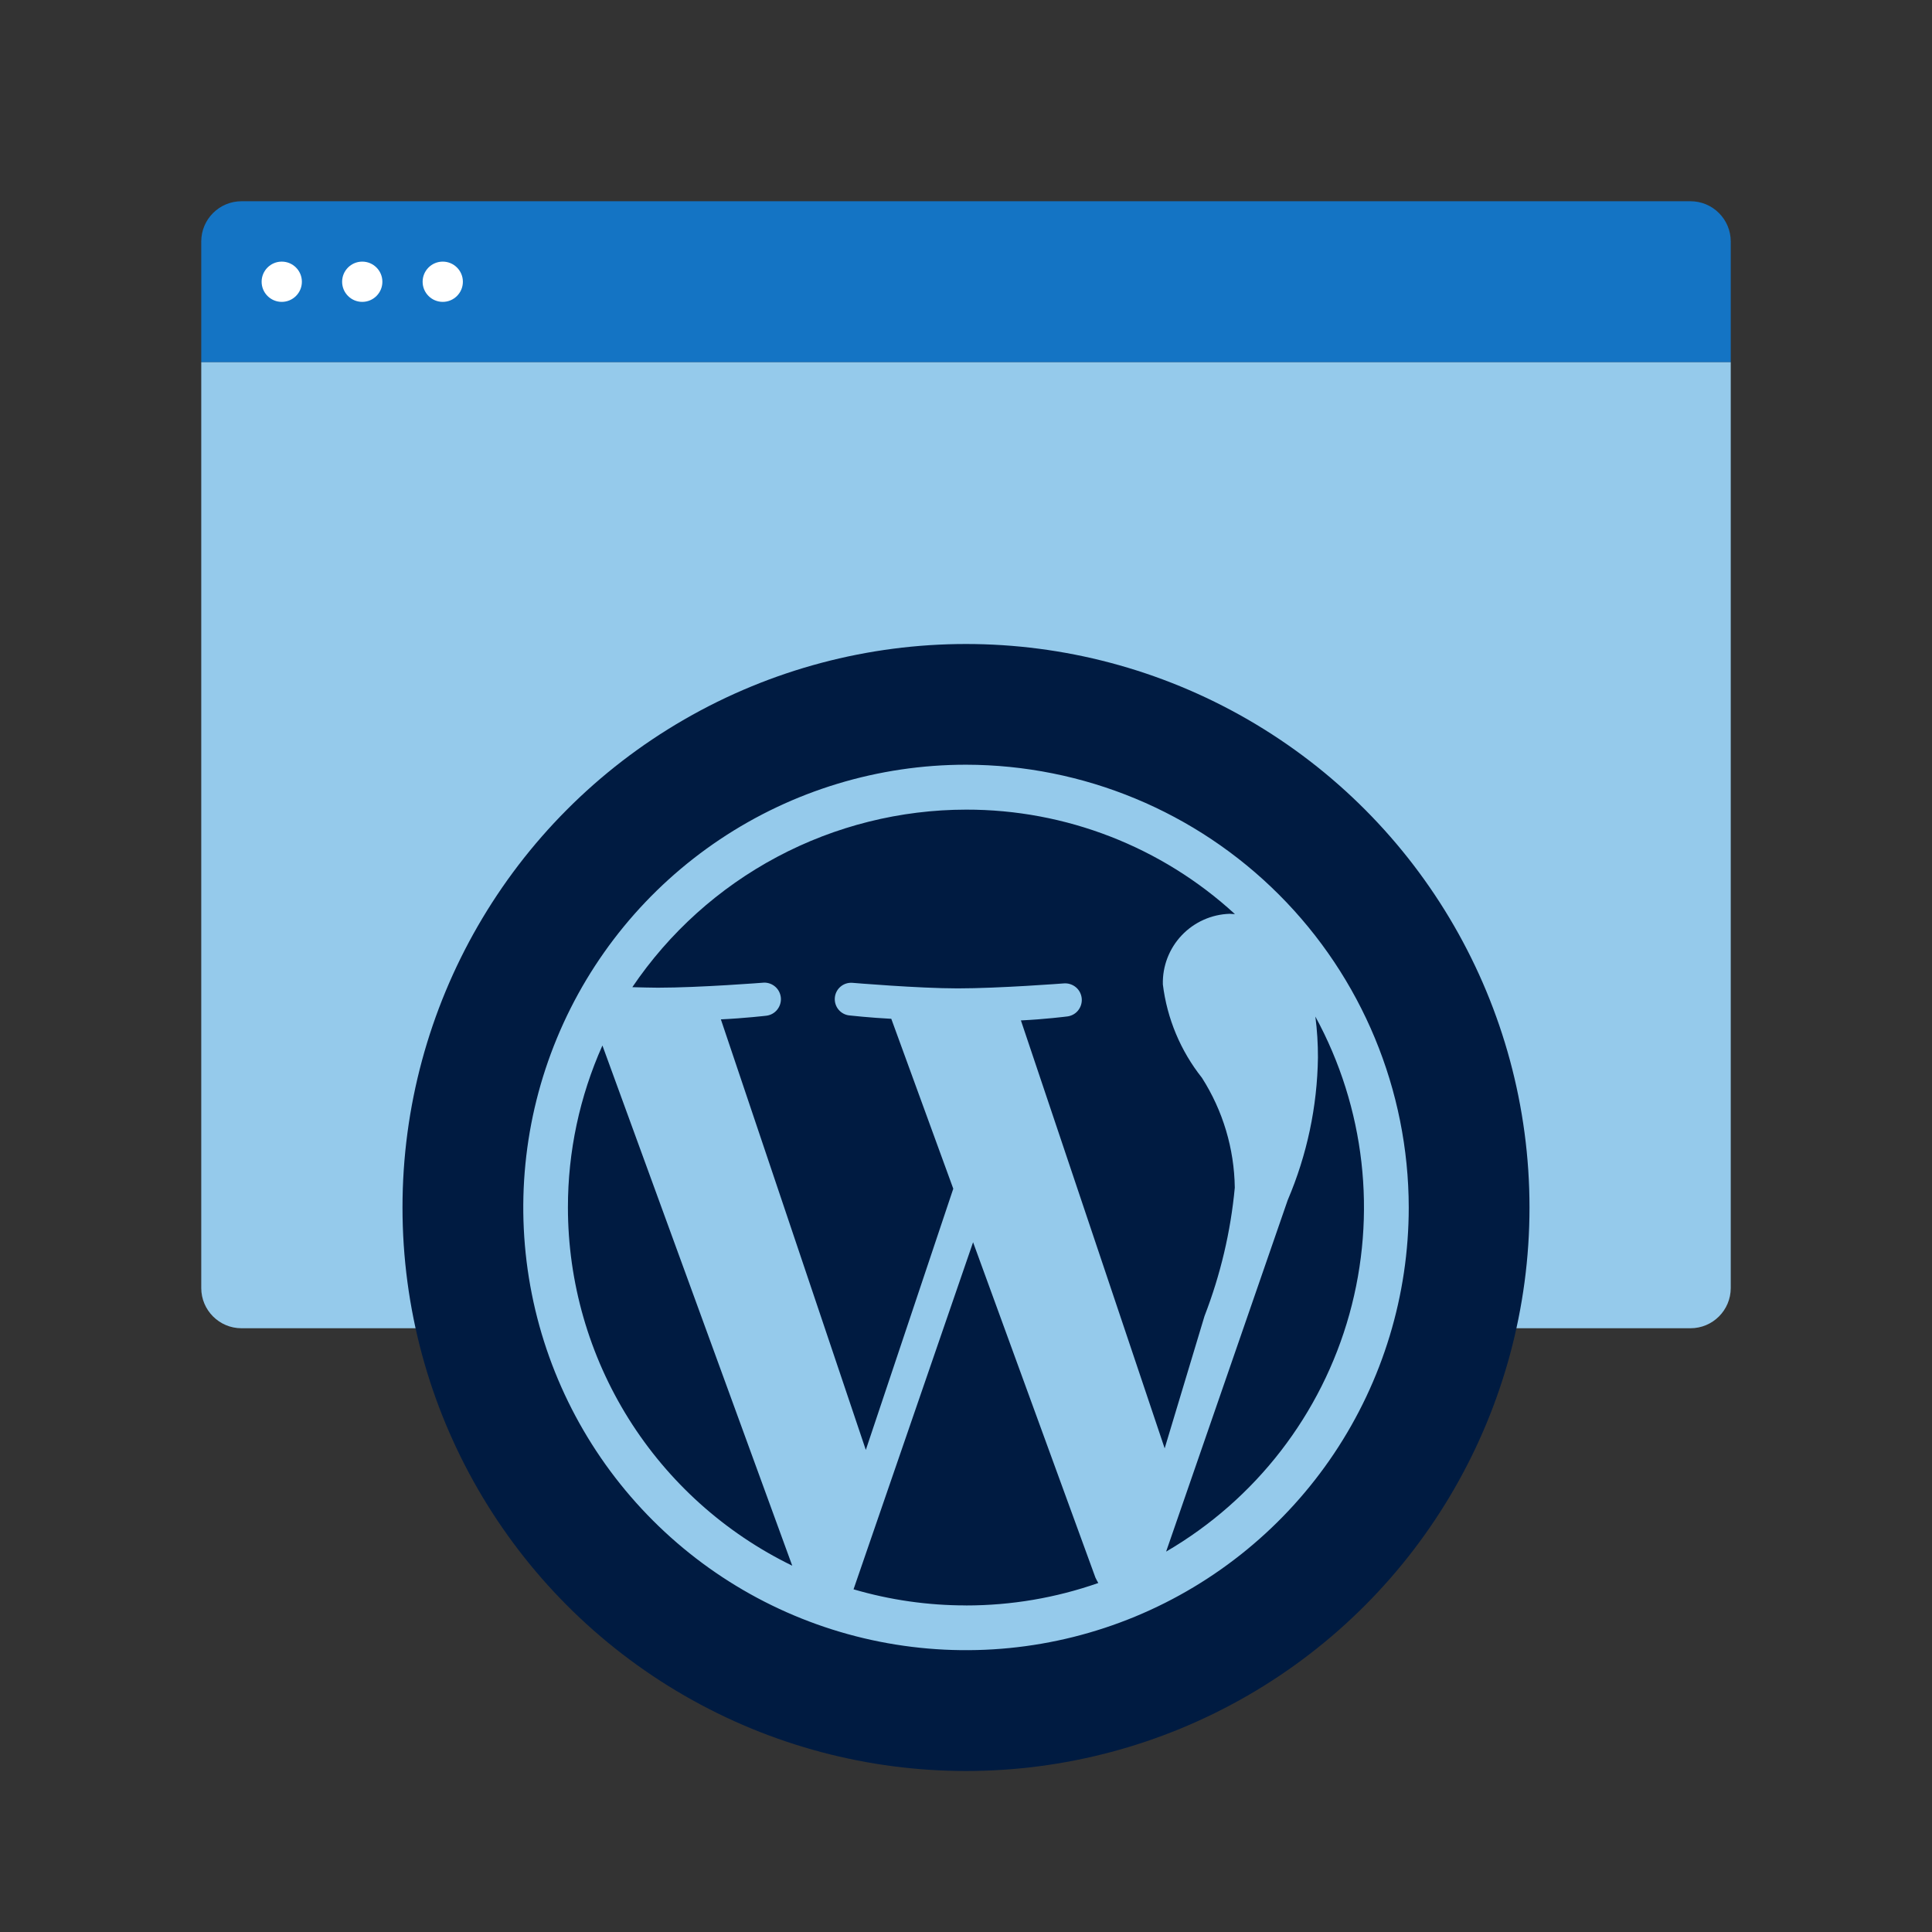
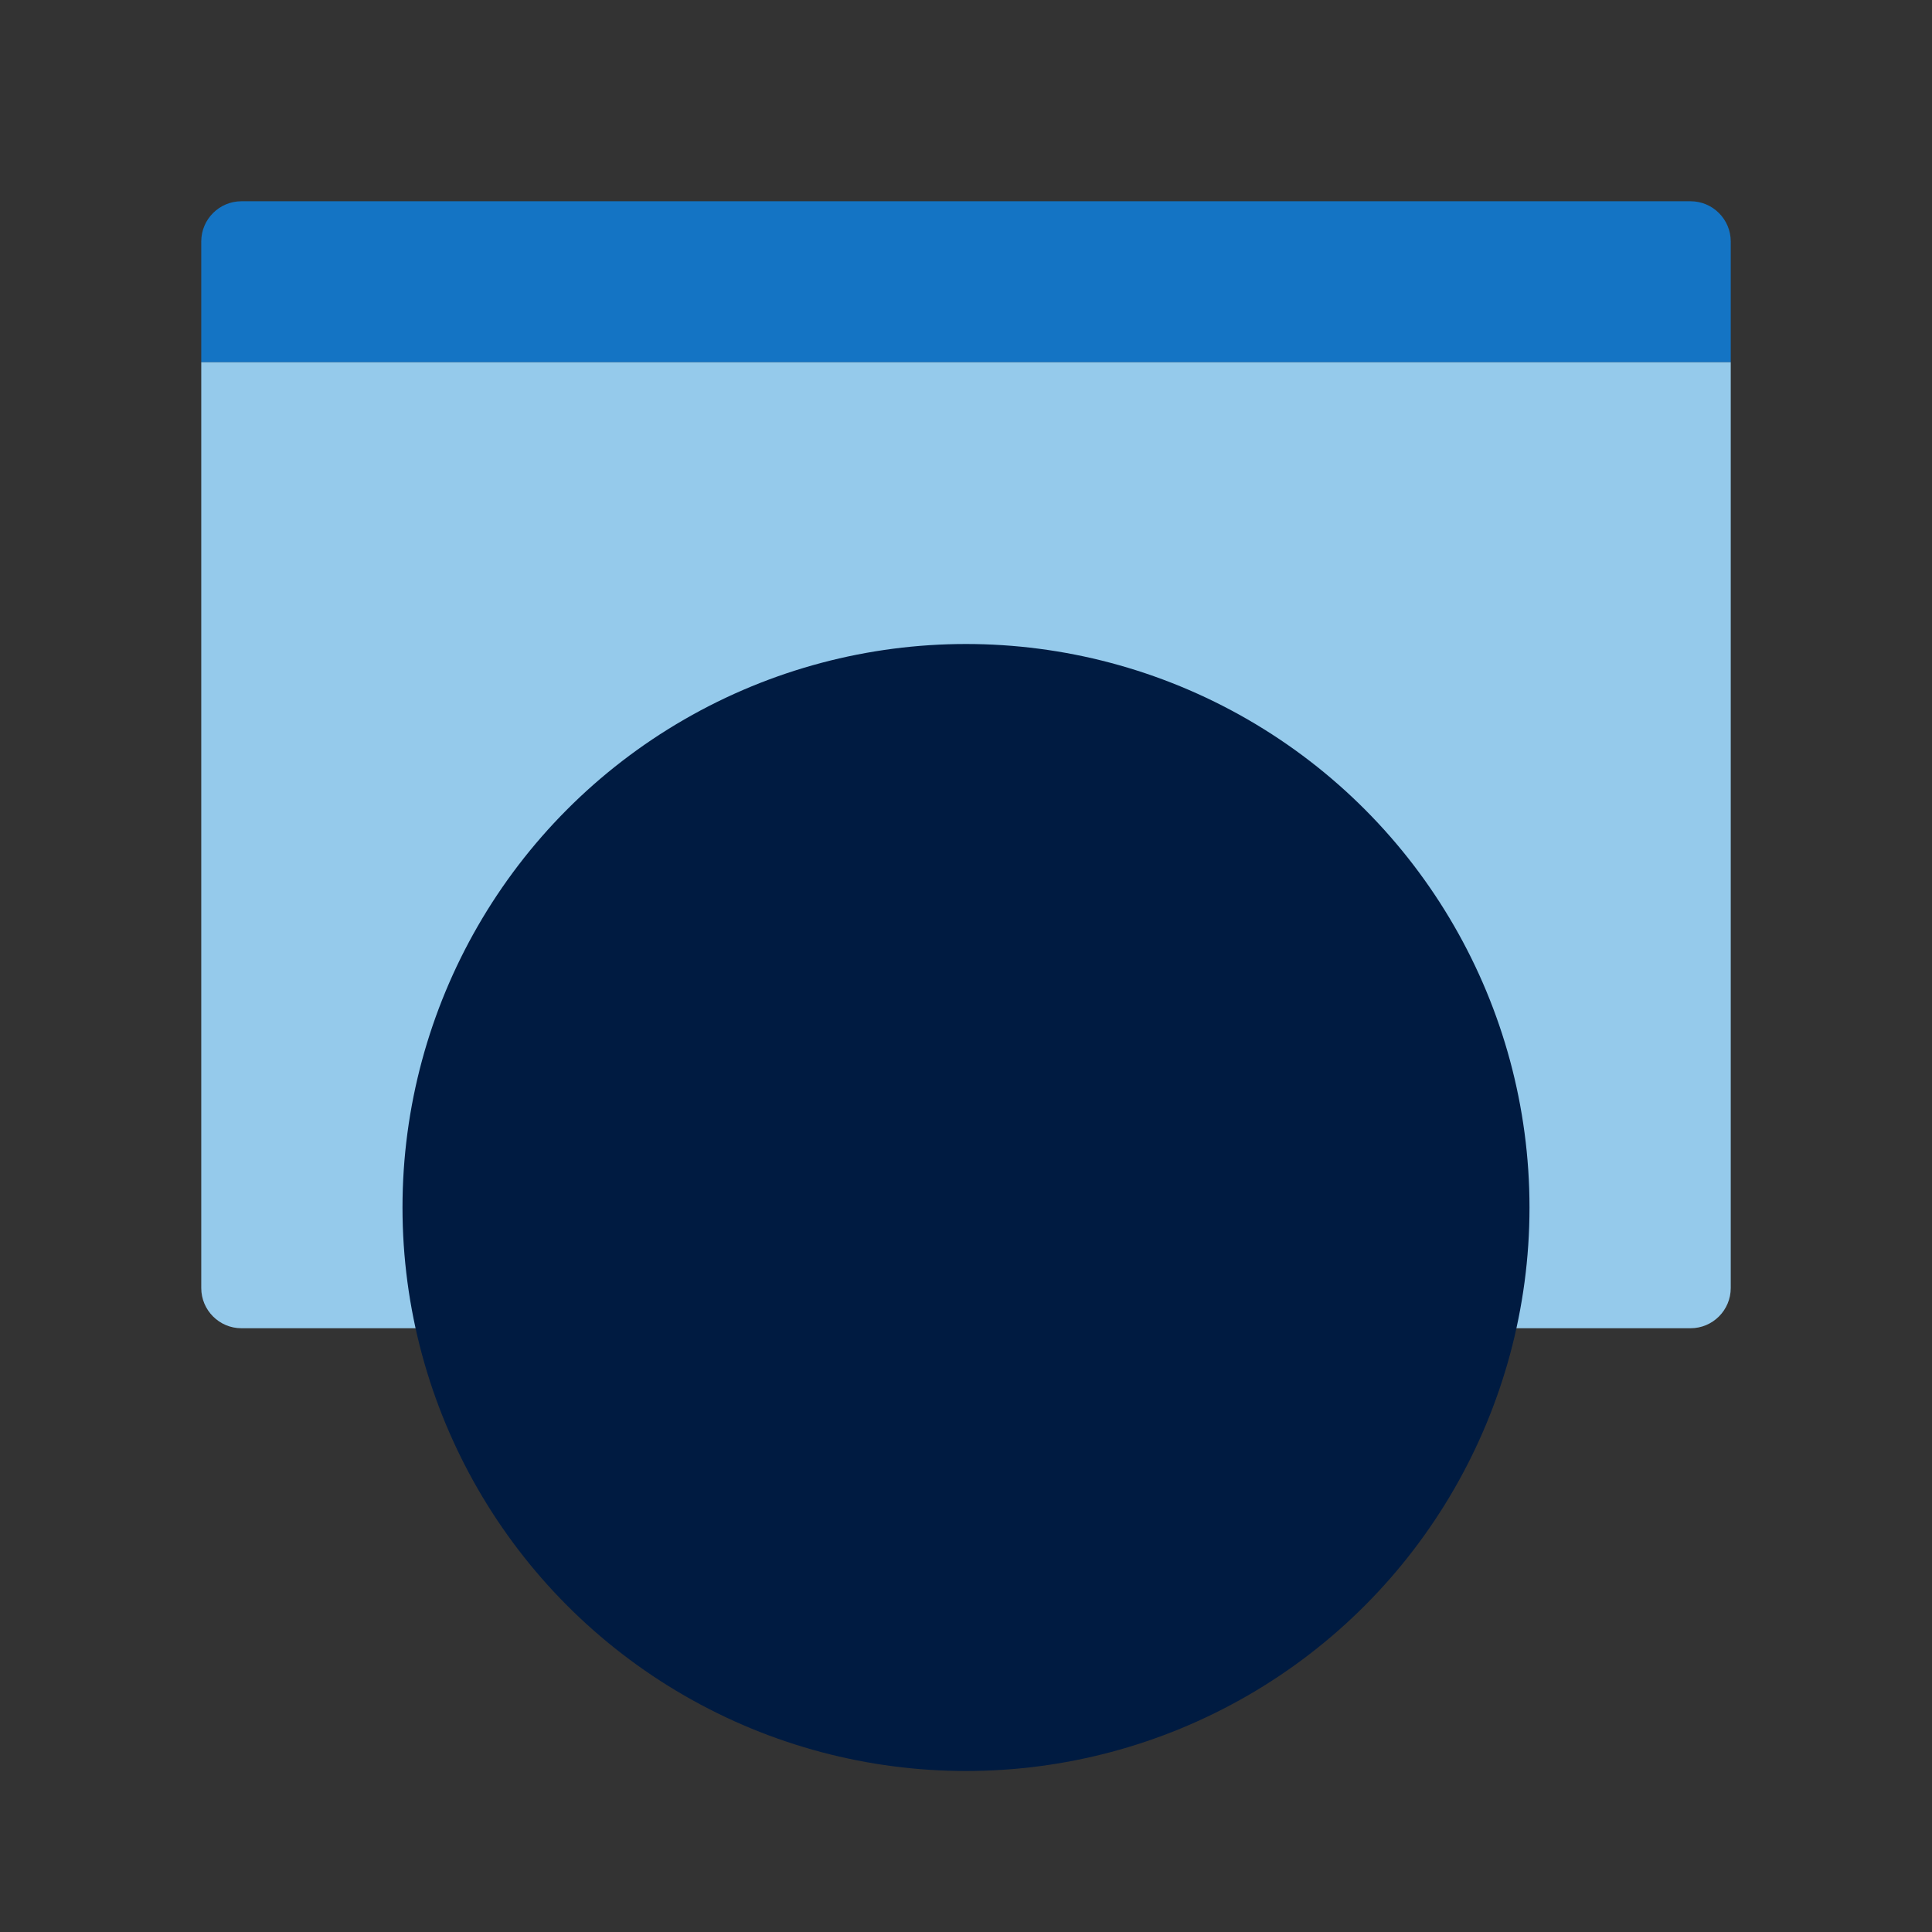
<svg xmlns="http://www.w3.org/2000/svg" id="Icon_export" viewBox="0 0 48 48">
  <rect x="0" y="0" width="48" height="48" fill="#333333" stroke="none" />
  <path d="m5,6c0-.552.448-1,1-1h36c.552,0,1,.448,1,1v3H5v-3Z" style="fill:#1474c4;" />
  <path d="m5,9h38v23c0,.552-.448,1-1,1H6c-.552,0-1-.448-1-1V9Z" style="fill:#95caeb;" />
-   <path d="m6.5,7c0-.276.224-.5.5-.5s.5.224.5.5-.224.5-.5.5-.5-.224-.5-.5Zm4.5.5c.276,0,.5-.224.5-.5s-.224-.5-.5-.5-.5.224-.5.5.224.5.5.5Zm-2,0c.276,0,.5-.224.5-.5s-.224-.5-.5-.5-.5.224-.5.5.224.5.5.5Z" style="fill:#fff;" />
  <circle cx="24" cy="30" r="14" style="fill:#001b41;" />
-   <path d="m32.68,25.256c1.233,2.263,1.536,4.917.844,7.399-.692,2.482-2.325,4.596-4.552,5.894l3.021-8.733c.479-1.121.734-2.324.751-3.542.001-.34-.02-.68-.064-1.017Zm-7.316.096c.593-.028,1.13-.096,1.13-.096.054-.004.107-.019.156-.043s.092-.058.127-.099c.035-.041.062-.089.079-.14.017-.052.024-.106.02-.16-.004-.054-.019-.107-.043-.156-.024-.049-.058-.092-.099-.127-.041-.035-.089-.062-.14-.079s-.106-.024-.16-.02c0,0-1.609.124-2.64.124-.976,0-2.613-.138-2.613-.138-.108-.009-.215.025-.297.094-.083.07-.134.169-.143.277-.009.108.025.215.094.297.07.083.169.134.277.143,0,0,.495.055,1.032.083l1.54,4.221-2.173,6.49-3.601-10.697c.595-.028,1.131-.091,1.131-.091.105-.013.201-.066.267-.148.067-.082.1-.186.093-.291-.008-.105-.055-.204-.133-.275-.078-.071-.18-.11-.286-.108,0,0-1.601.126-2.64.126-.184,0-.401-.008-.632-.013.917-1.356,2.152-2.468,3.598-3.237,1.446-.769,3.058-1.172,4.695-1.174,2.473-.004,4.858.923,6.679,2.596-.043,0-.084-.008-.13-.008-.452.014-.881.206-1.193.535-.311.329-.48.767-.468,1.22.104.848.44,1.651.971,2.32.521.816.803,1.761.816,2.729-.102,1.093-.356,2.166-.752,3.19l-.99,3.287-3.575-10.642.006.011Zm-1.364,14.534c-.946,0-1.886-.134-2.794-.4l2.97-8.623,3.039,8.33c.022.048.046.092.072.136-1.055.37-2.165.558-3.284.558h-.003Zm-9.89-9.887c-.001-1.387.291-2.758.857-4.024l4.716,12.924c-1.67-.812-3.078-2.077-4.064-3.65-.985-1.574-1.508-3.393-1.509-5.25Zm9.89-11c-2.176,0-4.302.645-6.111,1.854-1.809,1.209-3.219,2.927-4.051,4.937-.833,2.01-1.05,4.222-.626,6.355.424,2.134,1.472,4.094,3.01,5.632,1.538,1.538,3.498,2.586,5.632,3.01,2.134.424,4.345.207,6.355-.626,2.01-.833,3.728-2.243,4.937-4.051,1.209-1.809,1.854-3.936,1.854-6.111-.004-2.916-1.164-5.712-3.226-7.774-2.062-2.062-4.858-3.222-7.774-3.226Z" style="fill:#95caeb;" />
  <rect width="48" height="48" style="fill:none;" />
</svg>